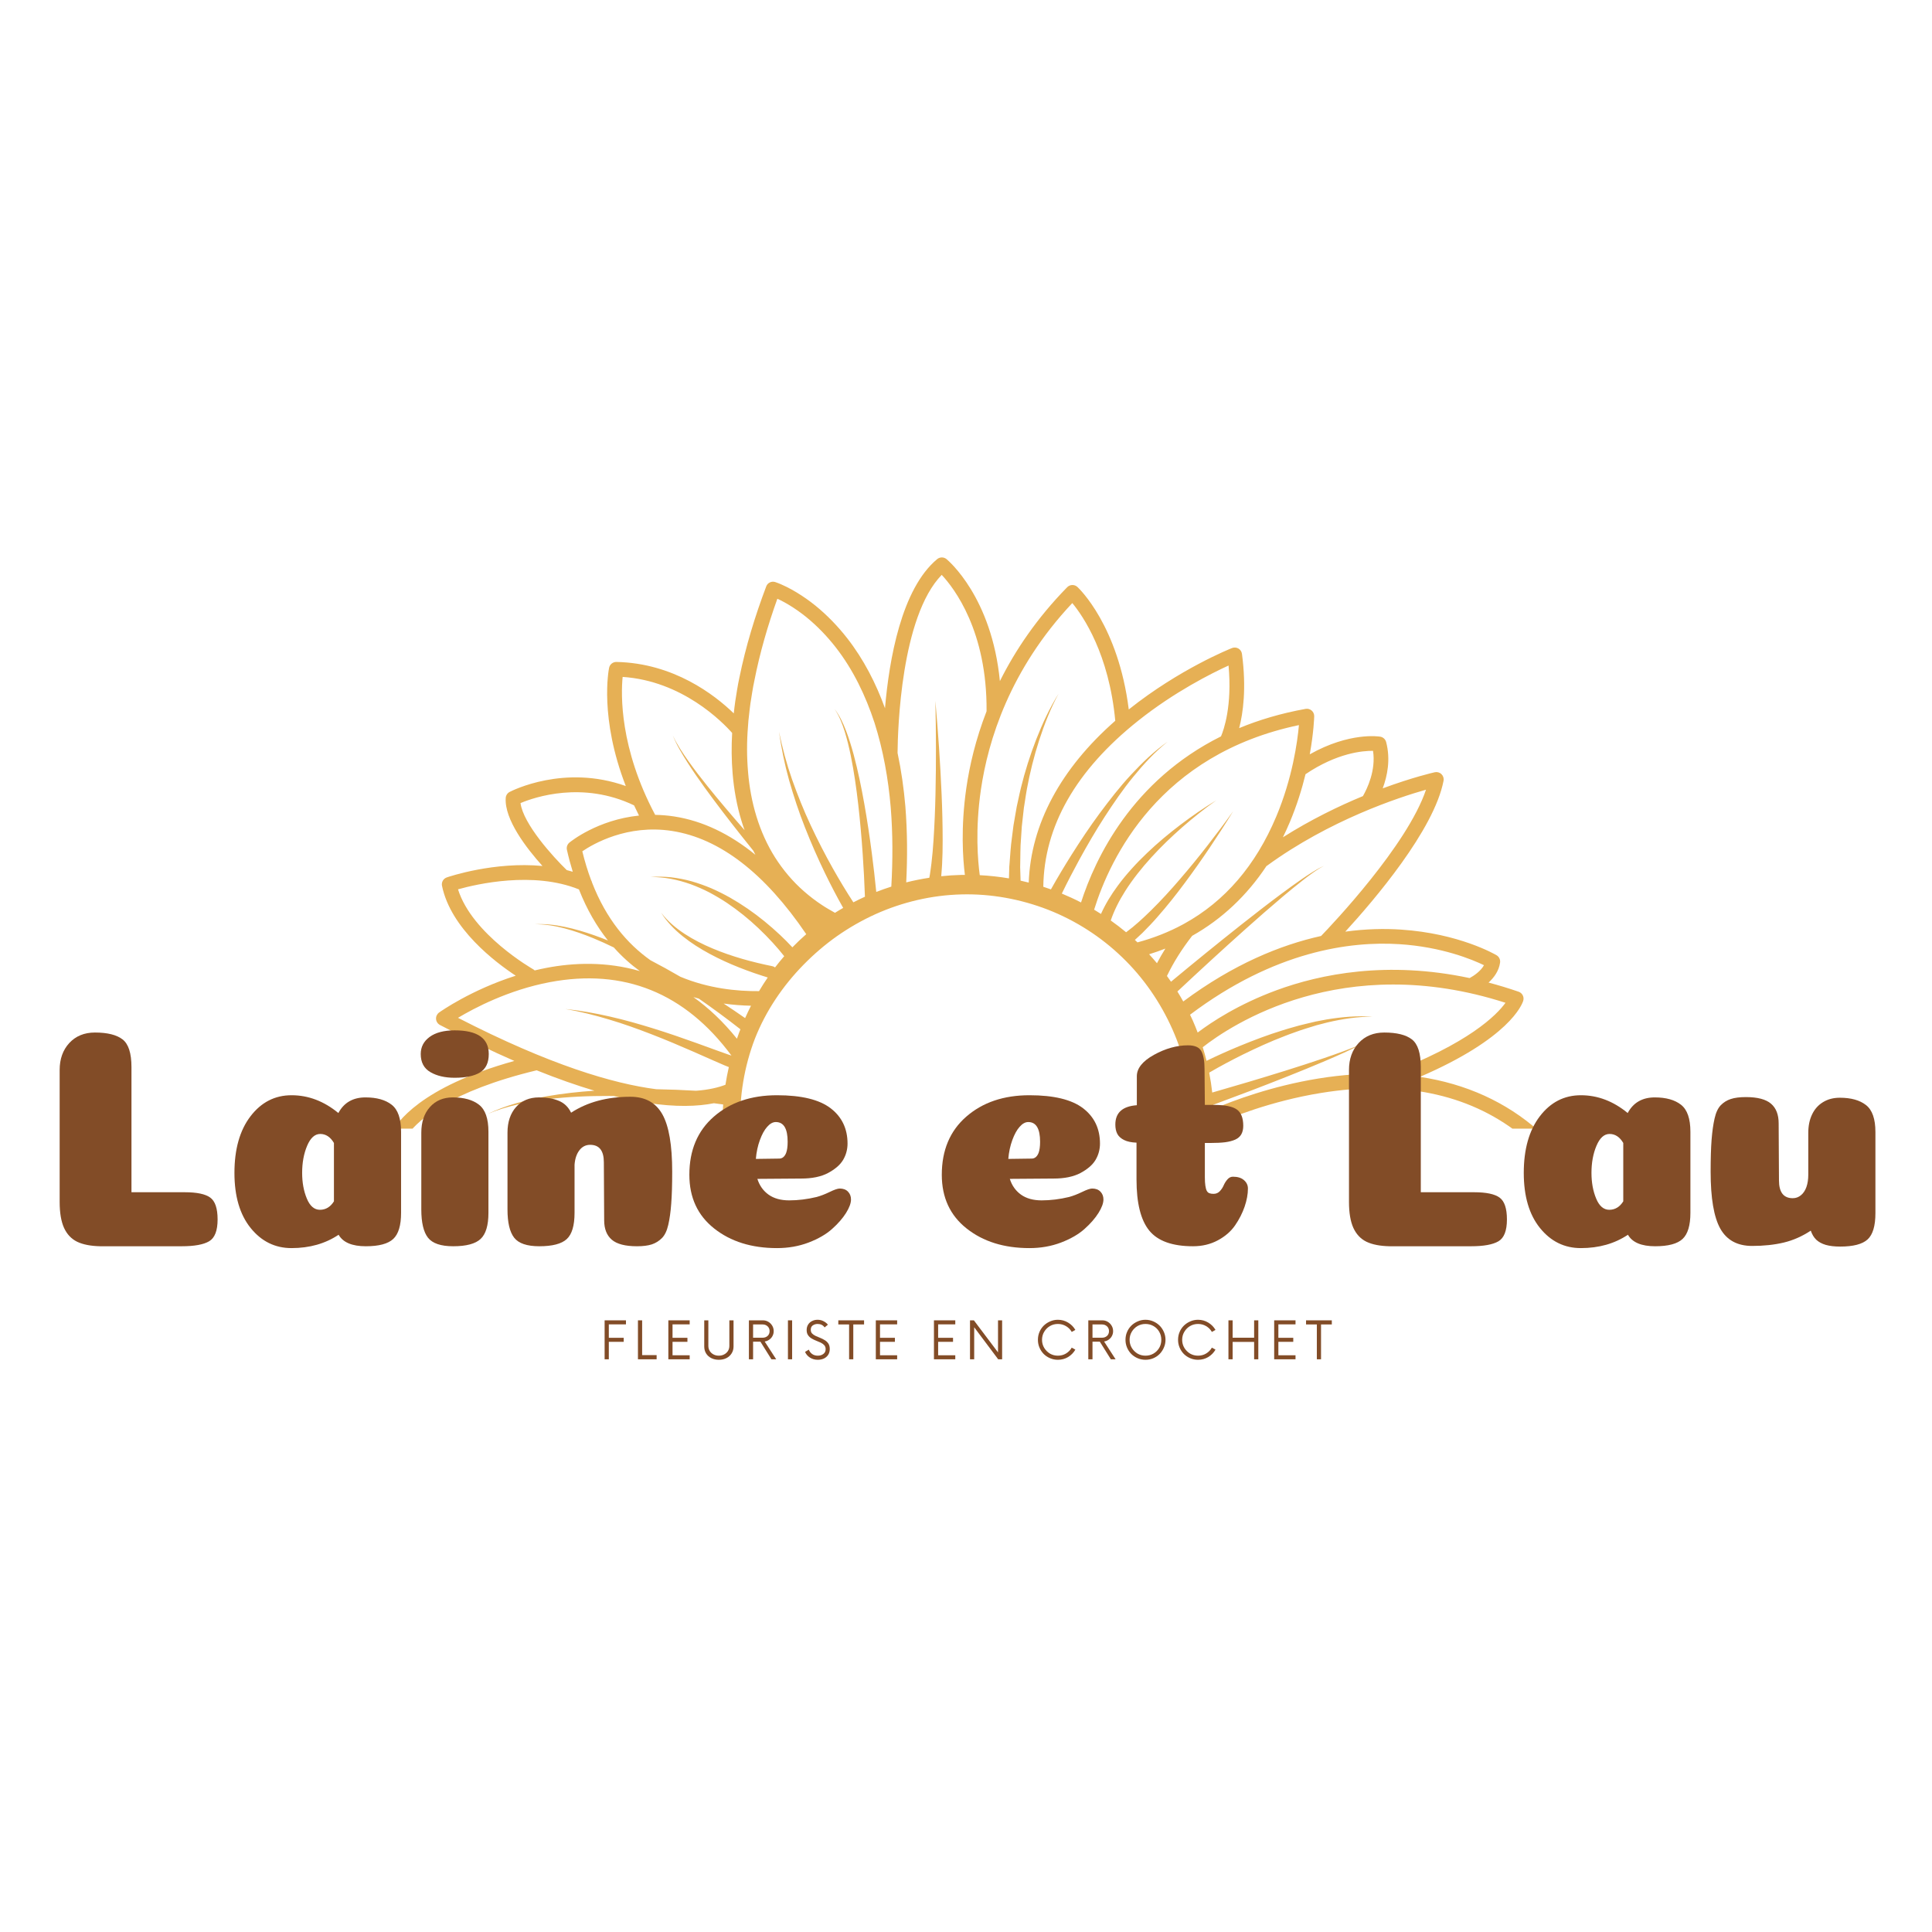
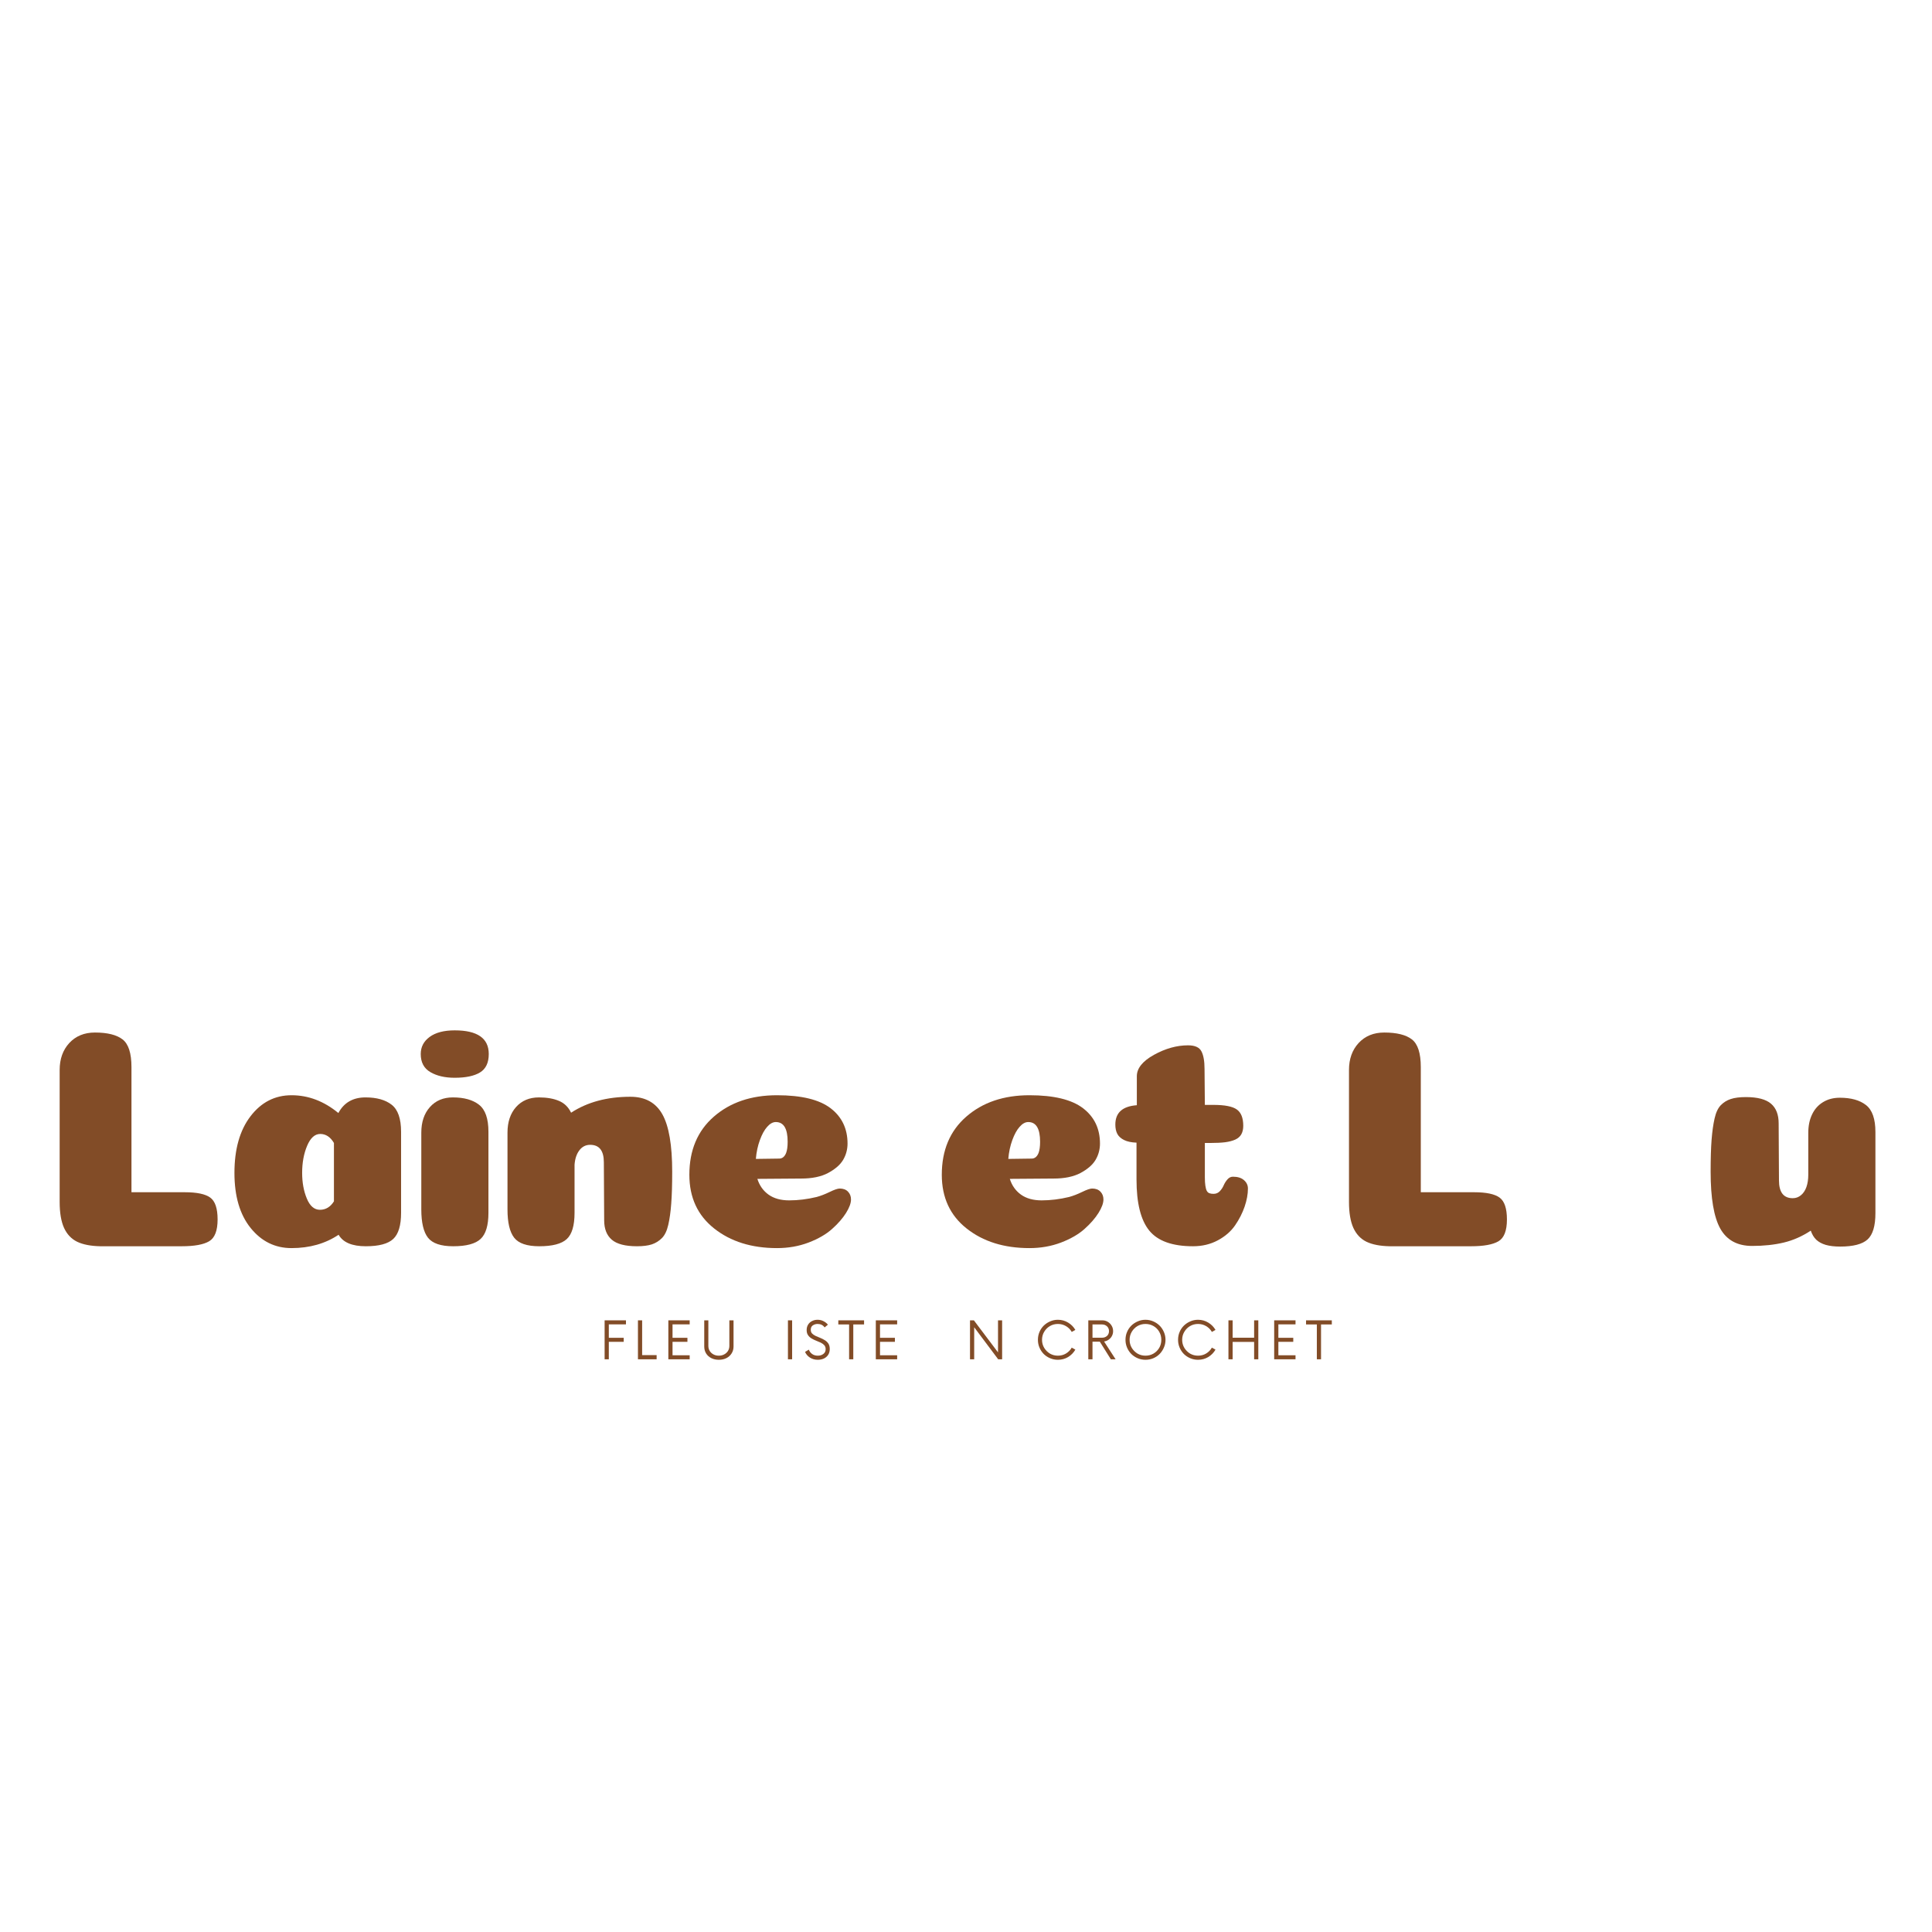
<svg xmlns="http://www.w3.org/2000/svg" width="500" zoomAndPan="magnify" viewBox="0 0 375 375" height="500" preserveAspectRatio="xMidYMid meet" version="1.0">
  <defs>
    <g />
    <clipPath id="b20c10cf72">
      <path d="M 60.582 108.07 L 314.082 108.07 L 314.082 219.07 L 60.582 219.07 Z M 60.582 108.07 " clip-rule="nonzero" />
    </clipPath>
    <clipPath id="9d50a31fdd">
      <rect x="0" width="359" y="0" height="114" />
    </clipPath>
    <clipPath id="1512e472a5">
      <rect x="0" width="145" y="0" height="14" />
    </clipPath>
  </defs>
  <g clip-path="url(#b20c10cf72)">
-     <path fill="#e6b055" d="M 235.527 220.004 C 235.535 219.281 235.543 218.59 235.551 218.363 C 238.691 216.965 246.676 213.715 256.41 212.141 C 271.988 209.621 284.891 212.266 294.805 220.004 Z M 143.773 220.004 C 143.734 219.523 143.699 219.047 143.672 218.57 C 143.512 212.812 144.453 207.008 146.527 201.609 C 148.645 196.219 151.941 191.363 155.949 187.27 C 157.957 185.223 160.133 183.344 162.477 181.695 C 164.824 180.051 167.32 178.621 169.934 177.438 C 175.164 175.086 180.863 173.746 186.605 173.605 C 192.348 173.453 198.102 174.508 203.449 176.586 C 208.797 178.68 213.703 181.836 217.816 185.809 C 221.945 189.77 225.242 194.562 227.562 199.781 C 228.723 202.387 229.625 205.113 230.258 207.898 C 230.887 210.68 231.238 213.527 231.348 216.383 C 231.383 217.586 231.367 218.793 231.316 220.004 Z M 79.301 220.004 C 81.262 217.414 87.266 211.805 104.164 207.746 C 108.273 209.402 112 210.699 115.375 211.703 C 112.289 211.914 109.211 212.25 106.168 212.781 C 102.191 213.496 98.227 214.492 94.59 216.246 C 98.309 214.672 102.281 213.883 106.254 213.367 C 110.238 212.871 114.254 212.711 118.262 212.723 C 118.555 212.723 118.852 212.73 119.145 212.734 C 121.426 213.309 123.527 213.734 125.461 214.039 C 131.184 214.934 135.441 214.758 138.566 214.137 C 139.164 214.211 139.762 214.293 140.363 214.375 C 140.285 215.34 140.238 218.09 140.219 220.004 L 135.727 220.004 C 135.699 219.996 135.676 219.996 135.652 220.004 Z M 88.895 197.559 C 92.078 195.656 98.727 192.148 106.684 190.641 C 121.09 187.918 132.957 192.711 141.977 204.887 L 141.414 204.703 L 139.363 203.973 L 135.234 202.473 C 132.473 201.477 129.691 200.52 126.887 199.645 C 124.082 198.773 121.254 197.965 118.387 197.316 C 115.523 196.664 112.629 196.137 109.715 195.844 C 112.605 196.332 115.441 197.051 118.234 197.891 C 121.031 198.723 123.777 199.711 126.496 200.766 C 129.215 201.82 131.902 202.953 134.574 204.125 L 138.59 205.898 L 140.621 206.781 L 141.465 207.121 C 141.207 208.258 140.988 209.398 140.809 210.551 C 139.5 211.055 137.645 211.531 135.102 211.715 C 132.531 211.562 129.961 211.461 127.387 211.418 C 119.02 210.344 106.699 206.715 88.895 197.559 Z M 88.902 172.617 C 92.566 171.59 103.527 169.059 112.371 172.633 C 113.918 176.566 115.84 179.836 118 182.547 C 117.121 182.191 116.238 181.855 115.344 181.539 C 113.484 180.887 111.59 180.316 109.66 179.914 C 107.734 179.508 105.758 179.277 103.797 179.398 C 105.762 179.375 107.707 179.703 109.594 180.199 C 111.484 180.699 113.324 181.355 115.133 182.094 C 116.488 182.652 117.824 183.258 119.141 183.902 C 120.73 185.688 122.43 187.203 124.195 188.488 C 117.672 186.594 111.328 186.855 106.066 187.863 C 105.289 188.012 104.527 188.18 103.781 188.359 C 103.691 188.273 103.598 188.195 103.488 188.133 C 103.363 188.062 91.633 181.359 88.902 172.617 Z M 101.031 155.879 C 103.754 154.734 113.086 151.539 123.07 156.32 C 123.375 156.973 123.695 157.633 124.031 158.301 C 116.004 159.121 110.797 163.32 110.523 163.543 C 110.109 163.883 109.922 164.43 110.039 164.953 C 110.371 166.441 110.754 167.855 111.172 169.207 C 110.785 169.09 110.395 168.984 110.004 168.883 C 107.355 166.316 101.566 159.934 101.031 155.879 Z M 120.855 131.387 C 132.418 132.16 140.203 140.109 142.109 142.266 C 141.961 144.875 141.98 147.504 142.199 150.129 C 142.461 153.25 143.012 156.371 143.941 159.398 C 144.117 159.98 144.316 160.559 144.523 161.133 C 142.035 158.285 139.578 155.41 137.215 152.461 C 135.984 150.922 134.781 149.363 133.641 147.762 C 132.512 146.152 131.395 144.52 130.586 142.719 C 131.301 144.562 132.344 146.258 133.395 147.926 C 134.457 149.594 135.59 151.215 136.742 152.82 C 139.055 156.023 141.473 159.148 143.918 162.246 C 144.68 163.211 145.449 164.164 146.219 165.125 C 146.348 165.387 146.48 165.652 146.621 165.914 C 141.602 161.824 136.355 159.336 130.918 158.484 C 130.879 158.477 130.84 158.473 130.801 158.465 C 129.547 158.273 128.336 158.184 127.168 158.164 C 120.254 145.164 120.516 134.789 120.855 131.387 Z M 140.457 194.789 C 142.324 195.047 144.113 195.176 145.77 195.211 C 145.367 196.004 144.988 196.805 144.625 197.613 C 143.246 196.648 141.855 195.707 140.457 194.789 Z M 143.039 201.613 C 140.332 198.246 137.488 195.594 134.586 193.535 C 134.941 193.641 135.293 193.738 135.648 193.832 C 138.391 195.742 141.098 197.73 143.715 199.785 C 143.629 200 143.547 200.211 143.465 200.426 C 143.316 200.82 143.176 201.215 143.039 201.613 Z M 130.242 170.582 C 131.543 170.836 132.82 171.184 134.062 171.629 C 135.301 172.086 136.512 172.617 137.68 173.219 C 138.844 173.836 139.977 174.508 141.07 175.234 C 143.254 176.699 145.305 178.355 147.211 180.16 C 148.164 181.062 149.086 181.996 149.969 182.961 C 150.75 183.816 151.523 184.711 152.215 185.598 C 151.594 186.309 151.004 187.035 150.43 187.781 C 150.289 187.668 150.176 187.625 150.215 187.645 L 150.152 187.617 L 150.039 187.574 L 149.953 187.551 L 149.836 187.523 L 149.637 187.477 L 149.254 187.398 L 148.504 187.238 L 147.016 186.895 C 146.023 186.656 145.039 186.395 144.062 186.113 C 142.105 185.543 140.172 184.883 138.293 184.09 C 136.414 183.297 134.586 182.379 132.875 181.258 C 131.172 180.137 129.578 178.805 128.328 177.152 C 129.418 178.918 130.902 180.43 132.527 181.738 C 134.156 183.047 135.938 184.168 137.781 185.16 C 139.625 186.152 141.535 187.02 143.484 187.793 C 144.457 188.18 145.441 188.543 146.434 188.887 L 147.926 189.383 L 148.672 189.617 L 149.02 189.73 C 148.426 190.594 147.863 191.477 147.328 192.379 C 143.02 192.418 137.492 191.859 132.059 189.586 C 130.148 188.477 128.219 187.402 126.258 186.383 C 121.754 183.203 117.688 178.426 114.922 171.32 C 114.891 171.152 114.828 170.988 114.738 170.844 C 114.09 169.113 113.512 167.25 113.027 165.238 C 115.121 163.812 121.758 159.945 130.422 161.285 C 130.441 161.289 130.457 161.293 130.473 161.293 C 139.711 162.742 148.457 169.48 156.492 181.324 C 155.559 182.137 154.664 182.988 153.801 183.875 C 153.031 183.039 152.254 182.27 151.445 181.504 C 150.457 180.574 149.434 179.68 148.383 178.824 C 146.281 177.109 144.043 175.562 141.691 174.223 C 140.512 173.562 139.301 172.957 138.059 172.414 C 136.816 171.887 135.539 171.434 134.246 171.062 C 132.945 170.703 131.617 170.449 130.285 170.285 C 128.949 170.145 127.605 170.129 126.277 170.215 C 127.613 170.227 128.938 170.344 130.242 170.582 Z M 145.184 140.996 C 145.211 140.625 145.23 140.254 145.266 139.883 L 145.391 138.773 C 145.48 138.031 145.543 137.289 145.656 136.555 C 145.895 135.082 146.098 133.602 146.418 132.137 C 147.473 126.742 149.02 121.426 150.883 116.219 C 151.051 116.293 151.219 116.367 151.383 116.449 C 151.98 116.75 152.574 117.066 153.152 117.422 C 154.309 118.125 155.422 118.906 156.484 119.762 C 158.602 121.484 160.516 123.473 162.207 125.637 C 165.594 129.977 168.023 135.039 169.75 140.316 C 171.434 145.621 172.418 151.16 172.891 156.742 C 173.301 161.836 173.297 166.969 173.004 172.09 C 172.02 172.402 171.047 172.75 170.082 173.125 C 169.828 170.609 169.547 168.102 169.219 165.598 C 168.801 162.391 168.324 159.188 167.758 156.004 C 167.191 152.816 166.543 149.641 165.707 146.512 C 165.281 144.949 164.812 143.398 164.234 141.883 C 163.652 140.379 162.98 138.879 161.98 137.605 C 162.898 138.938 163.469 140.457 163.957 141.98 C 164.434 143.516 164.805 145.078 165.129 146.648 C 165.77 149.797 166.219 152.98 166.586 156.172 C 166.949 159.367 167.23 162.566 167.449 165.773 C 167.641 168.531 167.785 171.301 167.883 174.055 C 167.125 174.395 166.375 174.762 165.637 175.141 C 164.258 173.027 162.938 170.832 161.688 168.617 C 160.129 165.848 158.676 163.012 157.328 160.125 C 155.977 157.242 154.797 154.277 153.73 151.27 C 152.68 148.258 151.852 145.168 151.203 142.031 C 151.656 145.199 152.293 148.352 153.164 151.449 C 154.051 154.535 155.055 157.598 156.238 160.59 C 157.418 163.586 158.707 166.539 160.113 169.441 C 161.23 171.738 162.395 173.988 163.66 176.223 C 163.125 176.531 162.59 176.844 162.07 177.176 C 161.211 176.68 160.34 176.207 159.516 175.648 C 158.301 174.852 157.152 173.965 156.062 173.012 C 153.875 171.105 151.996 168.867 150.438 166.426 C 147.332 161.512 145.688 155.738 145.199 149.871 C 144.945 146.934 144.938 143.961 145.184 140.996 Z M 182.785 111.582 C 185.184 114.141 191.625 122.484 191.492 138.055 C 189.344 143.582 188.176 148.703 187.562 152.969 C 186.449 160.672 186.895 166.738 187.285 169.816 C 187.027 169.816 186.77 169.82 186.508 169.824 C 185.234 169.855 183.961 169.941 182.691 170.074 L 182.691 170.07 C 182.746 169.301 182.824 168.531 182.859 167.766 L 182.945 165.477 L 182.969 163.195 C 182.969 160.16 182.895 157.133 182.762 154.113 C 182.5 148.074 182.09 142.051 181.555 136.043 C 181.695 142.074 181.711 148.105 181.578 154.125 C 181.512 157.137 181.387 160.141 181.191 163.133 L 181.02 165.371 L 180.789 167.594 C 180.711 168.332 180.586 169.055 180.488 169.785 C 180.457 169.984 180.418 170.176 180.379 170.371 C 178.875 170.602 177.379 170.898 175.898 171.27 C 176.145 166.359 176.121 161.43 175.73 156.512 C 175.434 153.035 174.941 149.566 174.215 146.137 C 174.258 141.527 174.879 119.719 182.785 111.582 Z M 208.133 117.055 C 210.238 119.605 215.254 126.914 216.473 139.902 C 205.844 149.23 200.082 159.992 199.676 171.309 C 199.152 171.176 198.625 171.047 198.094 170.934 L 198.07 170.133 L 198.031 168.918 L 198.012 168.312 L 198.023 167.703 C 198.066 166.086 198.031 164.461 198.172 162.844 L 198.332 160.414 L 198.602 157.992 L 198.738 156.781 L 198.93 155.578 C 199.059 154.773 199.164 153.969 199.316 153.168 C 199.902 149.965 200.699 146.797 201.699 143.688 C 202.711 140.586 203.898 137.52 205.473 134.641 C 203.727 137.422 202.348 140.426 201.141 143.488 C 199.945 146.559 198.949 149.711 198.16 152.918 C 197.953 153.719 197.801 154.531 197.617 155.34 L 197.352 156.551 L 197.137 157.773 L 196.715 160.219 L 196.402 162.688 C 196.16 164.328 196.094 165.988 195.949 167.641 L 195.898 168.262 L 195.883 168.883 L 195.848 170.129 L 195.836 170.492 C 193.961 170.176 192.07 169.969 190.172 169.871 C 189.801 167.145 189.258 161.02 190.395 153.254 C 191.773 143.809 195.984 129.973 208.133 117.055 Z M 220.875 139.93 C 227.984 134.262 235.238 130.648 238.461 129.18 C 239.18 137.016 237.543 141.641 236.996 142.93 C 219.75 151.527 212.617 166.5 209.828 175.168 C 208.609 174.539 207.363 173.965 206.098 173.441 C 207.18 171.207 208.34 168.984 209.531 166.797 C 211.066 164.004 212.668 161.246 214.398 158.57 C 216.133 155.902 217.93 153.258 219.953 150.793 C 221.969 148.328 224.133 145.961 226.645 143.961 C 224.016 145.801 221.691 148.051 219.504 150.406 C 217.312 152.766 215.34 155.316 213.422 157.898 C 211.508 160.488 209.723 163.172 208 165.895 C 206.609 168.105 205.266 170.336 203.984 172.629 C 203.492 172.453 203 172.281 202.504 172.121 C 202.652 160.363 208.824 149.539 220.875 139.93 Z M 226.199 184.117 C 225.609 185.062 225.062 186.008 224.566 186.961 C 224.07 186.367 223.562 185.789 223.043 185.223 C 224.117 184.891 225.168 184.523 226.199 184.117 Z M 252.121 140.742 C 251.836 143.934 250.875 150.992 247.715 158.504 C 243.723 167.992 237.738 174.949 229.852 179.293 C 229.77 179.328 229.688 179.375 229.613 179.426 C 226.891 180.898 223.949 182.062 220.781 182.918 C 220.746 182.883 220.711 182.844 220.672 182.809 C 220.543 182.684 220.406 182.562 220.277 182.441 L 221.73 181.094 C 222.738 180.078 223.734 179.059 224.656 177.984 C 226.531 175.859 228.281 173.652 229.953 171.395 C 231.633 169.141 233.25 166.848 234.812 164.52 C 236.371 162.191 237.898 159.844 239.359 157.453 C 237.734 159.734 236.047 161.969 234.332 164.172 C 232.617 166.379 230.848 168.539 229.027 170.652 C 227.215 172.77 225.332 174.824 223.363 176.762 C 221.836 178.254 220.254 179.723 218.578 180.953 C 217.613 180.152 216.617 179.387 215.594 178.664 C 216.273 176.684 217.246 174.77 218.402 172.953 C 219.133 171.793 219.941 170.672 220.793 169.582 C 221.645 168.488 222.547 167.43 223.488 166.402 C 225.359 164.34 227.383 162.402 229.488 160.555 C 231.602 158.711 233.793 156.953 236.09 155.336 C 233.684 156.789 231.363 158.395 229.113 160.094 C 226.867 161.805 224.691 163.609 222.641 165.574 C 221.609 166.551 220.613 167.566 219.66 168.629 C 218.703 169.688 217.785 170.785 216.938 171.949 C 215.695 173.629 214.578 175.438 213.699 177.395 C 213.262 177.109 212.816 176.836 212.367 176.57 C 215.492 166.504 225.031 146.418 252.121 140.742 Z M 266.504 145.738 C 267.09 149.516 265.371 153.078 264.543 154.523 C 259.871 156.453 254.465 159.07 249.012 162.516 C 249.477 161.57 249.922 160.602 250.34 159.605 C 251.727 156.309 252.707 153.117 253.402 150.27 C 259.508 146.145 264.508 145.711 266.504 145.738 Z M 276.789 153.277 C 273.152 164.086 258.551 179.469 256.422 181.672 C 248.508 183.426 239.371 187.164 229.668 194.387 C 229.305 193.73 228.926 193.086 228.531 192.449 C 232.852 188.398 237.215 184.387 241.633 180.438 C 244.086 178.246 246.559 176.078 249.074 173.957 C 250.336 172.898 251.602 171.855 252.898 170.844 C 253.547 170.336 254.203 169.844 254.875 169.367 C 255.551 168.902 256.223 168.426 256.977 168.086 C 256.203 168.379 255.496 168.82 254.793 169.246 C 254.09 169.68 253.402 170.137 252.723 170.605 C 251.367 171.539 250.031 172.508 248.707 173.492 C 246.062 175.461 243.457 177.484 240.871 179.527 C 236.297 183.148 231.781 186.824 227.293 190.551 C 227.035 190.176 226.773 189.805 226.504 189.438 C 227.762 186.816 229.402 184.203 231.398 181.645 C 237.152 178.406 242.004 173.852 245.828 168.09 C 245.863 168.066 245.902 168.055 245.938 168.027 C 258.125 159.152 271.516 154.77 276.789 153.277 Z M 271.594 183.262 C 279.875 183.785 285.793 186.258 288.039 187.344 C 287.422 188.484 286.09 189.395 285.258 189.844 C 269.254 186.438 256.301 189.059 247.742 192.215 C 240.391 194.926 235.203 198.348 232.469 200.414 C 232.164 199.613 231.84 198.816 231.496 198.035 C 231.332 197.672 231.152 197.316 230.984 196.957 C 247.395 184.598 262.062 182.66 271.594 183.262 Z M 292.215 194.641 C 290.508 197.012 285.117 202.523 269.426 208.449 C 265.113 208.281 260.59 208.578 255.879 209.344 C 246.793 210.824 239.332 213.637 235.535 215.258 C 235.523 214.984 235.508 214.711 235.492 214.438 C 240.312 212.66 245.098 210.836 249.867 208.945 C 252.328 207.969 254.777 206.965 257.215 205.93 C 259.648 204.891 262.078 203.824 264.418 202.59 C 261.992 203.645 259.5 204.523 257.004 205.379 C 254.5 206.227 251.988 207.039 249.469 207.828 C 244.762 209.297 240.031 210.703 235.293 212.062 C 235.152 210.77 234.957 209.477 234.703 208.199 C 236.824 206.957 239.031 205.785 241.25 204.684 C 243.883 203.395 246.559 202.168 249.301 201.121 C 249.98 200.836 250.676 200.609 251.367 200.355 C 252.059 200.109 252.75 199.855 253.453 199.648 C 254.156 199.43 254.855 199.203 255.559 198.996 L 257.695 198.445 C 260.555 197.781 263.48 197.32 266.441 197.34 C 263.488 197.121 260.508 197.387 257.574 197.863 L 255.383 198.277 C 254.656 198.438 253.934 198.621 253.211 198.793 C 252.48 198.953 251.766 199.164 251.051 199.367 C 250.336 199.578 249.613 199.762 248.91 200 C 246.062 200.875 243.277 201.934 240.516 203.066 C 238.379 203.953 236.277 204.887 234.191 205.906 C 233.969 205.02 233.723 204.137 233.449 203.266 C 238.773 199.086 260.488 184.43 292.215 194.641 Z M 313.062 220.004 L 299.031 220.004 C 298.949 219.828 298.836 219.664 298.688 219.531 C 292.332 213.895 284.527 210.363 275.609 209.02 C 292.926 201.547 295.414 195.035 295.656 194.254 C 295.883 193.523 295.488 192.742 294.762 192.492 C 292.781 191.809 290.832 191.219 288.93 190.719 C 289.969 189.766 290.938 188.473 291.164 186.832 C 291.242 186.262 290.973 185.703 290.48 185.41 C 290.188 185.238 283.207 181.176 271.934 180.434 C 268.812 180.227 265.172 180.277 261.121 180.832 C 266.691 174.754 278.355 161.105 280.191 151.551 C 280.285 151.078 280.129 150.594 279.785 150.262 C 279.441 149.926 278.953 149.789 278.484 149.895 C 278.141 149.969 274.16 150.887 268.383 153.02 C 269.27 150.645 269.945 147.41 269.047 144.027 C 268.906 143.488 268.461 143.082 267.91 142.988 C 267.633 142.941 261.945 142.066 254.223 146.414 C 255 142.129 255.082 139.242 255.086 139.023 C 255.094 138.598 254.914 138.188 254.586 137.91 C 254.262 137.633 253.832 137.516 253.41 137.594 C 248.633 138.457 244.355 139.738 240.523 141.328 C 241.277 138.418 241.957 133.613 241.066 126.922 C 241.008 126.488 240.758 126.102 240.379 125.879 C 240 125.66 239.539 125.625 239.133 125.785 C 238.723 125.949 228.961 129.855 219.156 137.656 C 219.137 137.676 219.113 137.691 219.094 137.711 C 217.051 121.438 209.465 114.242 209.125 113.926 C 208.559 113.406 207.68 113.43 207.141 113.977 C 201.25 119.992 197.059 126.234 194.078 132.203 C 192.5 115.934 184.109 108.848 183.715 108.52 C 183.188 108.09 182.426 108.09 181.902 108.527 C 174.957 114.309 172.582 128.055 171.777 137.469 C 170.02 132.637 167.648 127.988 164.449 123.887 C 162.637 121.566 160.574 119.422 158.273 117.551 C 157.117 116.617 155.898 115.762 154.617 114.984 C 153.984 114.594 153.32 114.238 152.645 113.898 C 152.305 113.73 151.965 113.57 151.609 113.418 C 151.434 113.344 151.258 113.266 151.07 113.195 C 150.883 113.121 150.719 113.059 150.473 112.977 C 149.766 112.75 148.992 113.109 148.727 113.812 L 148.719 113.84 C 146.547 119.586 144.738 125.496 143.508 131.562 C 143.172 133.07 142.961 134.609 142.711 136.137 C 142.59 136.902 142.523 137.68 142.426 138.449 L 142.426 138.469 C 138.691 134.852 130.746 128.711 119.648 128.484 C 118.961 128.473 118.363 128.949 118.227 129.621 C 118.133 130.078 116.328 139.328 121.465 152.57 C 109.523 148.301 99.383 153.473 98.918 153.715 C 98.48 153.945 98.191 154.391 98.16 154.887 C 97.891 159.062 102.18 164.629 105.293 168.086 C 95.934 167.199 87.203 170.141 86.723 170.305 C 86.047 170.539 85.648 171.238 85.793 171.938 C 87.496 180.238 96.133 186.77 100.105 189.383 C 91.484 192.117 85.531 196.312 85.23 196.527 C 84.828 196.816 84.602 197.289 84.637 197.781 C 84.668 198.273 84.957 198.715 85.391 198.945 C 90.629 201.699 95.426 204.004 99.832 205.926 C 81.484 211.027 76.91 218.027 75.953 220.004 L 61.926 220.004 C 61.184 220.004 60.582 220.605 60.582 221.348 L 60.582 221.883 C 60.582 222.625 61.184 223.23 61.926 223.23 L 313.062 223.23 C 313.805 223.23 314.402 222.625 314.402 221.883 L 314.402 221.348 C 314.402 220.605 313.805 220.004 313.062 220.004 " fill-opacity="1" fill-rule="nonzero" />
-   </g>
+     </g>
  <g transform="matrix(1, 0, 0, 1, 7, 162)">
    <g clip-path="url(#9d50a31fdd)">
      <g fill="#824c27" fill-opacity="1">
        <g transform="translate(0.83, 79.897)">
          <g>
            <path d="M 11.625 0 C 9.77 -0.039 8.273 -0.332 7.141 -0.875 C 6.016 -1.426 5.164 -2.328 4.594 -3.578 C 4.031 -4.828 3.75 -6.5 3.75 -8.594 L 3.75 -34.219 C 3.75 -36.352 4.375 -38.098 5.625 -39.453 C 6.883 -40.805 8.539 -41.484 10.594 -41.484 C 13.02 -41.484 14.805 -41.039 15.953 -40.156 C 17.109 -39.27 17.688 -37.473 17.688 -34.766 L 17.688 -10.484 L 28.047 -10.484 C 30.379 -10.484 32.02 -10.141 32.969 -9.453 C 33.926 -8.766 34.406 -7.348 34.406 -5.203 C 34.406 -3.023 33.859 -1.613 32.766 -0.969 C 31.672 -0.32 29.895 0 27.438 0 Z M 11.625 0 " />
          </g>
        </g>
      </g>
      <g fill="#824c27" fill-opacity="1">
        <g transform="translate(35.958, 79.897)">
          <g>
            <path d="M 21.859 -20.047 C 21.172 -21.211 20.285 -21.797 19.203 -21.797 C 18.148 -21.797 17.301 -21.031 16.656 -19.5 C 16.008 -17.969 15.688 -16.211 15.688 -14.234 C 15.688 -12.379 15.988 -10.723 16.594 -9.266 C 17.195 -7.805 18.047 -7.078 19.141 -7.078 C 20.266 -7.078 21.172 -7.625 21.859 -8.719 Z M 13.625 0.359 C 10.438 0.359 7.789 -0.941 5.688 -3.547 C 3.594 -6.148 2.547 -9.711 2.547 -14.234 C 2.547 -18.836 3.582 -22.5 5.656 -25.219 C 7.738 -27.945 10.395 -29.312 13.625 -29.312 C 16.895 -29.312 19.926 -28.16 22.719 -25.859 C 23.801 -27.879 25.555 -28.891 27.984 -28.891 C 30.16 -28.891 31.852 -28.414 33.062 -27.469 C 34.281 -26.52 34.891 -24.77 34.891 -22.219 L 34.891 -6.484 C 34.891 -4.055 34.383 -2.367 33.375 -1.422 C 32.363 -0.473 30.586 0 28.047 0 C 25.379 0 23.617 -0.742 22.766 -2.234 C 20.18 -0.504 17.133 0.359 13.625 0.359 Z M 13.625 0.359 " />
          </g>
        </g>
      </g>
      <g fill="#824c27" fill-opacity="1">
        <g transform="translate(72.056, 79.897)">
          <g>
            <path d="M 15.75 -6.484 C 15.75 -4.055 15.242 -2.367 14.234 -1.422 C 13.223 -0.473 11.445 0 8.906 0 C 6.52 0 4.891 -0.551 4.016 -1.656 C 3.148 -2.77 2.719 -4.598 2.719 -7.141 L 2.719 -22.047 C 2.719 -24.109 3.273 -25.766 4.391 -27.016 C 5.504 -28.266 6.988 -28.891 8.844 -28.891 C 11.02 -28.891 12.711 -28.414 13.922 -27.469 C 15.141 -26.52 15.75 -24.77 15.75 -22.219 Z M 2.609 -37.312 C 2.609 -35.695 3.234 -34.523 4.484 -33.797 C 5.734 -33.066 7.305 -32.703 9.203 -32.703 C 11.348 -32.703 12.984 -33.047 14.109 -33.734 C 15.242 -34.422 15.812 -35.613 15.812 -37.312 C 15.812 -40.375 13.609 -41.906 9.203 -41.906 C 7.109 -41.906 5.484 -41.477 4.328 -40.625 C 3.18 -39.781 2.609 -38.676 2.609 -37.312 Z M 2.609 -37.312 " />
          </g>
        </g>
      </g>
      <g fill="#824c27" fill-opacity="1">
        <g transform="translate(88.832, 79.897)">
          <g>
            <path d="M 21.375 -16.297 C 21.375 -18.555 20.488 -19.688 18.719 -19.688 C 17.863 -19.688 17.164 -19.332 16.625 -18.625 C 16.082 -17.914 15.77 -16.977 15.688 -15.812 L 15.688 -6.484 C 15.688 -4.016 15.18 -2.316 14.172 -1.391 C 13.16 -0.461 11.383 0 8.844 0 C 6.457 0 4.832 -0.551 3.969 -1.656 C 3.102 -2.77 2.672 -4.598 2.672 -7.141 L 2.672 -22.047 C 2.672 -24.109 3.223 -25.766 4.328 -27.016 C 5.441 -28.266 6.926 -28.891 8.781 -28.891 C 10.312 -28.891 11.602 -28.664 12.656 -28.219 C 13.707 -27.781 14.492 -27.016 15.016 -25.922 C 18.172 -27.984 22.008 -29.016 26.531 -29.016 C 29.395 -29.016 31.461 -27.879 32.734 -25.609 C 34.004 -23.348 34.641 -19.633 34.641 -14.469 C 34.641 -11.926 34.578 -9.859 34.453 -8.266 C 34.336 -6.672 34.145 -5.297 33.875 -4.141 C 33.613 -2.992 33.203 -2.141 32.641 -1.578 C 32.078 -1.016 31.422 -0.609 30.672 -0.359 C 29.922 -0.117 28.961 0 27.797 0 C 25.535 0 23.91 -0.422 22.922 -1.266 C 21.93 -2.117 21.438 -3.375 21.438 -5.031 Z M 21.375 -16.297 " />
          </g>
        </g>
      </g>
      <g fill="#824c27" fill-opacity="1">
        <g transform="translate(124.445, 79.897)">
          <g>
            <path d="M 15.266 -16.953 C 18.047 -16.992 19.555 -17.016 19.797 -17.016 C 20.398 -17.016 20.848 -17.379 21.141 -18.109 C 21.336 -18.629 21.438 -19.352 21.438 -20.281 C 21.438 -22.832 20.672 -24.109 19.141 -24.109 C 18.566 -24.109 18.008 -23.801 17.469 -23.188 C 16.926 -22.582 16.453 -21.723 16.047 -20.609 C 15.641 -19.504 15.379 -18.285 15.266 -16.953 Z M 19.375 0.359 C 14.445 0.359 10.379 -0.91 7.172 -3.453 C 3.961 -5.992 2.359 -9.469 2.359 -13.875 C 2.359 -18.633 3.941 -22.395 7.109 -25.156 C 10.285 -27.926 14.375 -29.312 19.375 -29.312 C 24.102 -29.312 27.566 -28.473 29.766 -26.797 C 31.961 -25.117 33.062 -22.828 33.062 -19.922 C 33.062 -19.359 32.988 -18.812 32.844 -18.281 C 32.707 -17.758 32.488 -17.242 32.188 -16.734 C 31.883 -16.234 31.477 -15.77 30.969 -15.344 C 30.469 -14.926 29.895 -14.547 29.25 -14.203 C 28.602 -13.859 27.832 -13.594 26.938 -13.406 C 26.051 -13.227 25.109 -13.141 24.109 -13.141 L 15.562 -13.078 C 15.969 -11.785 16.691 -10.766 17.734 -10.016 C 18.785 -9.273 20.117 -8.906 21.734 -8.906 C 23.473 -8.906 25.25 -9.125 27.062 -9.562 C 27.832 -9.77 28.672 -10.094 29.578 -10.531 C 30.492 -10.977 31.148 -11.203 31.547 -11.203 C 32.234 -11.203 32.77 -11 33.156 -10.594 C 33.539 -10.195 33.734 -9.691 33.734 -9.078 C 33.734 -8.359 33.41 -7.484 32.766 -6.453 C 32.117 -5.422 31.219 -4.391 30.062 -3.359 C 28.914 -2.328 27.395 -1.445 25.5 -0.719 C 23.602 0 21.562 0.359 19.375 0.359 Z M 19.375 0.359 " />
          </g>
        </g>
      </g>
      <g fill="#824c27" fill-opacity="1">
        <g transform="translate(158.786, 79.897)">
          <g />
        </g>
      </g>
      <g fill="#824c27" fill-opacity="1">
        <g transform="translate(173.443, 79.897)">
          <g>
            <path d="M 15.266 -16.953 C 18.047 -16.992 19.555 -17.016 19.797 -17.016 C 20.398 -17.016 20.848 -17.379 21.141 -18.109 C 21.336 -18.629 21.438 -19.352 21.438 -20.281 C 21.438 -22.832 20.672 -24.109 19.141 -24.109 C 18.566 -24.109 18.008 -23.801 17.469 -23.188 C 16.926 -22.582 16.453 -21.723 16.047 -20.609 C 15.641 -19.504 15.379 -18.285 15.266 -16.953 Z M 19.375 0.359 C 14.445 0.359 10.379 -0.91 7.172 -3.453 C 3.961 -5.992 2.359 -9.469 2.359 -13.875 C 2.359 -18.633 3.941 -22.395 7.109 -25.156 C 10.285 -27.926 14.375 -29.312 19.375 -29.312 C 24.102 -29.312 27.566 -28.473 29.766 -26.797 C 31.961 -25.117 33.062 -22.828 33.062 -19.922 C 33.062 -19.359 32.988 -18.812 32.844 -18.281 C 32.707 -17.758 32.488 -17.242 32.188 -16.734 C 31.883 -16.234 31.477 -15.77 30.969 -15.344 C 30.469 -14.926 29.895 -14.547 29.25 -14.203 C 28.602 -13.859 27.832 -13.594 26.938 -13.406 C 26.051 -13.227 25.109 -13.141 24.109 -13.141 L 15.562 -13.078 C 15.969 -11.785 16.691 -10.766 17.734 -10.016 C 18.785 -9.273 20.117 -8.906 21.734 -8.906 C 23.473 -8.906 25.25 -9.125 27.062 -9.562 C 27.832 -9.77 28.672 -10.094 29.578 -10.531 C 30.492 -10.977 31.148 -11.203 31.547 -11.203 C 32.234 -11.203 32.77 -11 33.156 -10.594 C 33.539 -10.195 33.734 -9.691 33.734 -9.078 C 33.734 -8.359 33.41 -7.484 32.766 -6.453 C 32.117 -5.422 31.219 -4.391 30.062 -3.359 C 28.914 -2.328 27.395 -1.445 25.5 -0.719 C 23.602 0 21.562 0.359 19.375 0.359 Z M 19.375 0.359 " />
          </g>
        </g>
      </g>
      <g fill="#824c27" fill-opacity="1">
        <g transform="translate(207.784, 79.897)">
          <g>
-             <path d="M 5.812 -12.953 L 5.812 -20.109 C 4.801 -20.148 3.992 -20.32 3.391 -20.625 C 2.785 -20.926 2.352 -21.316 2.094 -21.797 C 1.832 -22.285 1.703 -22.895 1.703 -23.625 C 1.703 -25.926 3.094 -27.176 5.875 -27.375 L 5.875 -33 C 5.875 -34.539 6.984 -35.926 9.203 -37.156 C 11.422 -38.383 13.625 -39 15.812 -39 C 17.145 -39 18.008 -38.613 18.406 -37.844 C 18.812 -37.082 19.016 -35.938 19.016 -34.406 L 19.078 -27.438 L 20.719 -27.438 C 22.938 -27.438 24.457 -27.141 25.281 -26.547 C 26.113 -25.961 26.531 -24.906 26.531 -23.375 C 26.531 -22.727 26.406 -22.18 26.156 -21.734 C 25.914 -21.297 25.523 -20.953 24.984 -20.703 C 24.441 -20.461 23.785 -20.289 23.016 -20.188 C 22.242 -20.094 21.297 -20.047 20.172 -20.047 L 19.078 -20.047 L 19.078 -13.391 C 19.078 -12.742 19.109 -12.207 19.172 -11.781 C 19.234 -11.352 19.32 -11.02 19.438 -10.781 C 19.562 -10.539 19.734 -10.379 19.953 -10.297 C 20.172 -10.211 20.441 -10.172 20.766 -10.172 C 21.254 -10.172 21.66 -10.344 21.984 -10.688 C 22.305 -11.031 22.555 -11.41 22.734 -11.828 C 22.922 -12.254 23.164 -12.641 23.469 -12.984 C 23.77 -13.328 24.125 -13.5 24.531 -13.5 C 25.457 -13.5 26.172 -13.273 26.672 -12.828 C 27.18 -12.391 27.438 -11.848 27.438 -11.203 C 27.438 -10.109 27.223 -8.938 26.797 -7.688 C 26.367 -6.438 25.75 -5.223 24.938 -4.047 C 24.133 -2.879 23.016 -1.91 21.578 -1.141 C 20.148 -0.379 18.551 0 16.781 0 C 12.781 0 9.953 -1.008 8.297 -3.031 C 6.641 -5.051 5.812 -8.359 5.812 -12.953 Z M 5.812 -12.953 " />
+             <path d="M 5.812 -12.953 L 5.812 -20.109 C 4.801 -20.148 3.992 -20.32 3.391 -20.625 C 2.785 -20.926 2.352 -21.316 2.094 -21.797 C 1.832 -22.285 1.703 -22.895 1.703 -23.625 C 1.703 -25.926 3.094 -27.176 5.875 -27.375 L 5.875 -33 C 5.875 -34.539 6.984 -35.926 9.203 -37.156 C 11.422 -38.383 13.625 -39 15.812 -39 C 17.145 -39 18.008 -38.613 18.406 -37.844 C 18.812 -37.082 19.016 -35.938 19.016 -34.406 L 19.078 -27.438 L 20.719 -27.438 C 22.938 -27.438 24.457 -27.141 25.281 -26.547 C 26.113 -25.961 26.531 -24.906 26.531 -23.375 C 26.531 -22.727 26.406 -22.18 26.156 -21.734 C 25.914 -21.297 25.523 -20.953 24.984 -20.703 C 24.441 -20.461 23.785 -20.289 23.016 -20.188 C 22.242 -20.094 21.297 -20.047 20.172 -20.047 L 19.078 -20.047 L 19.078 -13.391 C 19.078 -12.742 19.109 -12.207 19.172 -11.781 C 19.234 -11.352 19.32 -11.02 19.438 -10.781 C 19.562 -10.539 19.734 -10.379 19.953 -10.297 C 20.172 -10.211 20.441 -10.172 20.766 -10.172 C 21.254 -10.172 21.66 -10.344 21.984 -10.688 C 22.305 -11.031 22.555 -11.41 22.734 -11.828 C 22.922 -12.254 23.164 -12.641 23.469 -12.984 C 23.77 -13.328 24.125 -13.5 24.531 -13.5 C 25.457 -13.5 26.172 -13.273 26.672 -12.828 C 27.18 -12.391 27.438 -11.848 27.438 -11.203 C 27.438 -10.109 27.223 -8.938 26.797 -7.688 C 26.367 -6.438 25.75 -5.223 24.938 -4.047 C 24.133 -2.879 23.016 -1.91 21.578 -1.141 C 20.148 -0.379 18.551 0 16.781 0 C 12.781 0 9.953 -1.008 8.297 -3.031 C 6.641 -5.051 5.812 -8.359 5.812 -12.953 M 5.812 -12.953 " />
          </g>
        </g>
      </g>
      <g fill="#824c27" fill-opacity="1">
        <g transform="translate(236.431, 79.897)">
          <g />
        </g>
      </g>
      <g fill="#824c27" fill-opacity="1">
        <g transform="translate(251.088, 79.897)">
          <g>
            <path d="M 11.625 0 C 9.77 -0.039 8.273 -0.332 7.141 -0.875 C 6.016 -1.426 5.164 -2.328 4.594 -3.578 C 4.031 -4.828 3.75 -6.5 3.75 -8.594 L 3.75 -34.219 C 3.75 -36.352 4.375 -38.098 5.625 -39.453 C 6.883 -40.805 8.539 -41.484 10.594 -41.484 C 13.02 -41.484 14.805 -41.039 15.953 -40.156 C 17.109 -39.27 17.688 -37.473 17.688 -34.766 L 17.688 -10.484 L 28.047 -10.484 C 30.379 -10.484 32.02 -10.141 32.969 -9.453 C 33.926 -8.766 34.406 -7.348 34.406 -5.203 C 34.406 -3.023 33.859 -1.613 32.766 -0.969 C 31.672 -0.32 29.895 0 27.438 0 Z M 11.625 0 " />
          </g>
        </g>
      </g>
      <g fill="#824c27" fill-opacity="1">
        <g transform="translate(286.216, 79.897)">
          <g>
-             <path d="M 21.859 -20.047 C 21.172 -21.211 20.285 -21.797 19.203 -21.797 C 18.148 -21.797 17.301 -21.031 16.656 -19.5 C 16.008 -17.969 15.688 -16.211 15.688 -14.234 C 15.688 -12.379 15.988 -10.723 16.594 -9.266 C 17.195 -7.805 18.047 -7.078 19.141 -7.078 C 20.266 -7.078 21.172 -7.625 21.859 -8.719 Z M 13.625 0.359 C 10.438 0.359 7.789 -0.941 5.688 -3.547 C 3.594 -6.148 2.547 -9.711 2.547 -14.234 C 2.547 -18.836 3.582 -22.5 5.656 -25.219 C 7.738 -27.945 10.395 -29.312 13.625 -29.312 C 16.895 -29.312 19.926 -28.16 22.719 -25.859 C 23.801 -27.879 25.555 -28.891 27.984 -28.891 C 30.16 -28.891 31.852 -28.414 33.062 -27.469 C 34.281 -26.52 34.891 -24.77 34.891 -22.219 L 34.891 -6.484 C 34.891 -4.055 34.383 -2.367 33.375 -1.422 C 32.363 -0.473 30.586 0 28.047 0 C 25.379 0 23.617 -0.742 22.766 -2.234 C 20.18 -0.504 17.133 0.359 13.625 0.359 Z M 13.625 0.359 " />
-           </g>
+             </g>
        </g>
      </g>
      <g fill="#824c27" fill-opacity="1">
        <g transform="translate(322.314, 79.897)">
          <g>
            <path d="M 15.984 -12.781 C 15.984 -10.477 16.875 -9.328 18.656 -9.328 C 19.258 -9.328 19.789 -9.52 20.25 -9.906 C 20.719 -10.289 21.07 -10.82 21.312 -11.5 C 21.551 -12.188 21.672 -12.977 21.672 -13.875 L 21.672 -21.984 C 21.672 -23.359 21.914 -24.555 22.406 -25.578 C 22.895 -26.609 23.602 -27.406 24.531 -27.969 C 25.457 -28.539 26.547 -28.828 27.797 -28.828 C 29.973 -28.828 31.664 -28.352 32.875 -27.406 C 34.094 -26.457 34.703 -24.711 34.703 -22.172 L 34.703 -6.422 C 34.703 -3.953 34.195 -2.254 33.188 -1.328 C 32.176 -0.398 30.398 0.062 27.859 0.062 C 26.766 0.062 25.832 -0.047 25.062 -0.266 C 24.301 -0.492 23.688 -0.828 23.219 -1.266 C 22.758 -1.711 22.406 -2.301 22.156 -3.031 C 20.508 -1.938 18.766 -1.164 16.922 -0.719 C 15.086 -0.281 13.039 -0.062 10.781 -0.062 C 7.914 -0.062 5.852 -1.18 4.594 -3.422 C 3.344 -5.66 2.719 -9.344 2.719 -14.469 C 2.719 -17.02 2.781 -19.094 2.906 -20.688 C 3.031 -22.281 3.223 -23.648 3.484 -24.797 C 3.742 -25.953 4.145 -26.812 4.688 -27.375 C 5.238 -27.938 5.883 -28.336 6.625 -28.578 C 7.375 -28.828 8.352 -28.953 9.562 -28.953 C 11.82 -28.953 13.445 -28.523 14.438 -27.672 C 15.426 -26.828 15.922 -25.555 15.922 -23.859 Z M 15.984 -12.781 " />
          </g>
        </g>
      </g>
    </g>
  </g>
  <g transform="matrix(1, 0, 0, 1, 116, 254)">
    <g clip-path="url(#1512e472a5)">
      <g fill="#824c27" fill-opacity="1">
        <g transform="translate(0.373, 9.839)">
          <g>
            <path d="M 5.125 -6.781 L 1.797 -6.781 L 1.797 -4.172 L 4.688 -4.172 L 4.688 -3.391 L 1.797 -3.391 L 1.797 0 L 0.984 0 L 0.984 -7.562 L 5.125 -7.562 Z M 5.125 -6.781 " />
          </g>
        </g>
      </g>
      <g fill="#824c27" fill-opacity="1">
        <g transform="translate(6.904, 9.839)">
          <g>
            <path d="M 1.734 -0.812 L 4.547 -0.812 L 4.547 0 L 0.922 0 L 0.922 -7.562 L 1.734 -7.562 Z M 1.734 -0.812 " />
          </g>
        </g>
      </g>
      <g fill="#824c27" fill-opacity="1">
        <g transform="translate(12.741, 9.839)">
          <g>
            <path d="M 5.125 -6.781 L 1.797 -6.781 L 1.797 -4.172 L 4.688 -4.172 L 4.688 -3.391 L 1.797 -3.391 L 1.797 -0.781 L 5.125 -0.781 L 5.125 0 L 0.984 0 L 0.984 -7.562 L 5.125 -7.562 Z M 5.125 -6.781 " />
          </g>
        </g>
      </g>
      <g fill="#824c27" fill-opacity="1">
        <g transform="translate(19.802, 9.839)">
          <g>
            <path d="M 3.719 0.094 C 3.176 0.094 2.688 -0.016 2.25 -0.234 C 1.82 -0.453 1.488 -0.754 1.25 -1.141 C 1.008 -1.535 0.891 -1.984 0.891 -2.484 L 0.891 -7.562 L 1.688 -7.562 L 1.688 -2.609 C 1.688 -2.242 1.773 -1.914 1.953 -1.625 C 2.129 -1.344 2.367 -1.117 2.672 -0.953 C 2.984 -0.785 3.332 -0.703 3.719 -0.703 C 4.113 -0.703 4.461 -0.785 4.766 -0.953 C 5.078 -1.117 5.32 -1.344 5.5 -1.625 C 5.676 -1.914 5.766 -2.242 5.766 -2.609 L 5.766 -7.562 L 6.578 -7.562 L 6.578 -2.484 C 6.578 -1.984 6.453 -1.535 6.203 -1.141 C 5.961 -0.754 5.629 -0.453 5.203 -0.234 C 4.773 -0.016 4.281 0.094 3.719 0.094 Z M 3.719 0.094 " />
          </g>
        </g>
      </g>
      <g fill="#824c27" fill-opacity="1">
        <g transform="translate(28.44, 9.839)">
          <g>
-             <path d="M 3.984 -3.453 L 6.219 0 L 5.297 0 L 3.156 -3.422 L 1.734 -3.422 L 1.734 0 L 0.922 0 L 0.922 -7.562 L 3.641 -7.562 C 4.023 -7.562 4.375 -7.469 4.688 -7.281 C 5.008 -7.094 5.266 -6.836 5.453 -6.516 C 5.641 -6.203 5.734 -5.848 5.734 -5.453 C 5.734 -5.117 5.656 -4.805 5.5 -4.516 C 5.352 -4.234 5.145 -4 4.875 -3.812 C 4.613 -3.625 4.316 -3.504 3.984 -3.453 Z M 1.734 -4.188 L 3.578 -4.188 C 3.961 -4.188 4.285 -4.301 4.547 -4.531 C 4.805 -4.77 4.938 -5.082 4.938 -5.469 C 4.938 -5.852 4.805 -6.164 4.547 -6.406 C 4.285 -6.645 3.961 -6.766 3.578 -6.766 L 1.734 -6.766 Z M 1.734 -4.188 " />
-           </g>
+             </g>
        </g>
      </g>
      <g fill="#824c27" fill-opacity="1">
        <g transform="translate(35.955, 9.839)">
          <g>
            <path d="M 0.984 0 L 0.984 -7.562 L 1.797 -7.562 L 1.797 0 Z M 0.984 0 " />
          </g>
        </g>
      </g>
      <g fill="#824c27" fill-opacity="1">
        <g transform="translate(39.9, 9.839)">
          <g>
            <path d="M 2.828 0.094 C 2.266 0.094 1.758 -0.047 1.312 -0.328 C 0.875 -0.609 0.555 -0.977 0.359 -1.438 L 1.094 -1.875 C 1.227 -1.52 1.445 -1.234 1.75 -1.016 C 2.051 -0.805 2.414 -0.703 2.844 -0.703 C 3.258 -0.703 3.613 -0.812 3.906 -1.031 C 4.207 -1.25 4.359 -1.562 4.359 -1.969 C 4.359 -2.281 4.27 -2.535 4.094 -2.734 C 3.914 -2.93 3.688 -3.098 3.406 -3.234 C 3.125 -3.367 2.828 -3.492 2.516 -3.609 C 2.203 -3.734 1.906 -3.879 1.625 -4.047 C 1.344 -4.211 1.113 -4.426 0.938 -4.688 C 0.758 -4.945 0.672 -5.273 0.672 -5.672 C 0.672 -6.086 0.766 -6.441 0.953 -6.734 C 1.141 -7.035 1.395 -7.266 1.719 -7.422 C 2.039 -7.586 2.395 -7.672 2.781 -7.672 C 3.219 -7.672 3.609 -7.578 3.953 -7.391 C 4.305 -7.211 4.586 -6.988 4.797 -6.719 L 4.156 -6.188 C 3.852 -6.633 3.398 -6.859 2.797 -6.859 C 2.441 -6.859 2.129 -6.766 1.859 -6.578 C 1.598 -6.398 1.469 -6.117 1.469 -5.734 C 1.469 -5.43 1.555 -5.188 1.734 -5 C 1.91 -4.82 2.141 -4.664 2.422 -4.531 C 2.703 -4.406 3 -4.281 3.312 -4.156 C 3.625 -4.031 3.922 -3.879 4.203 -3.703 C 4.484 -3.535 4.711 -3.316 4.891 -3.047 C 5.066 -2.773 5.156 -2.426 5.156 -2 C 5.156 -1.562 5.051 -1.18 4.844 -0.859 C 4.633 -0.547 4.352 -0.305 4 -0.141 C 3.645 0.016 3.254 0.094 2.828 0.094 Z M 2.828 0.094 " />
          </g>
        </g>
      </g>
      <g fill="#824c27" fill-opacity="1">
        <g transform="translate(46.607, 9.839)">
          <g>
            <path d="M 5.109 -7.562 L 5.109 -6.766 L 3.016 -6.766 L 3.016 0 L 2.203 0 L 2.203 -6.766 L 0.109 -6.766 L 0.109 -7.562 Z M 5.109 -7.562 " />
          </g>
        </g>
      </g>
      <g fill="#824c27" fill-opacity="1">
        <g transform="translate(53.012, 9.839)">
          <g>
            <path d="M 5.125 -6.781 L 1.797 -6.781 L 1.797 -4.172 L 4.688 -4.172 L 4.688 -3.391 L 1.797 -3.391 L 1.797 -0.781 L 5.125 -0.781 L 5.125 0 L 0.984 0 L 0.984 -7.562 L 5.125 -7.562 Z M 5.125 -6.781 " />
          </g>
        </g>
      </g>
      <g fill="#824c27" fill-opacity="1">
        <g transform="translate(60.073, 9.839)">
          <g />
        </g>
      </g>
      <g fill="#824c27" fill-opacity="1">
        <g transform="translate(64.295, 9.839)">
          <g>
-             <path d="M 5.125 -6.781 L 1.797 -6.781 L 1.797 -4.172 L 4.688 -4.172 L 4.688 -3.391 L 1.797 -3.391 L 1.797 -0.781 L 5.125 -0.781 L 5.125 0 L 0.984 0 L 0.984 -7.562 L 5.125 -7.562 Z M 5.125 -6.781 " />
-           </g>
+             </g>
        </g>
      </g>
      <g fill="#824c27" fill-opacity="1">
        <g transform="translate(71.356, 9.839)">
          <g>
            <path d="M 6.359 -7.562 L 7.156 -7.562 L 7.156 0 L 6.391 0 L 1.734 -6.219 L 1.734 0 L 0.922 0 L 0.922 -7.562 L 1.672 -7.562 L 6.359 -1.344 Z M 6.359 -7.562 " />
          </g>
        </g>
      </g>
      <g fill="#824c27" fill-opacity="1">
        <g transform="translate(80.612, 9.839)">
          <g />
        </g>
      </g>
      <g fill="#824c27" fill-opacity="1">
        <g transform="translate(84.834, 9.839)">
          <g>
            <path d="M 4.5 0.094 C 3.969 0.094 3.469 -0.004 3 -0.203 C 2.531 -0.398 2.113 -0.676 1.75 -1.031 C 1.395 -1.395 1.117 -1.812 0.922 -2.281 C 0.723 -2.75 0.625 -3.25 0.625 -3.781 C 0.625 -4.32 0.723 -4.828 0.922 -5.297 C 1.117 -5.766 1.395 -6.176 1.75 -6.531 C 2.113 -6.883 2.531 -7.16 3 -7.359 C 3.469 -7.566 3.969 -7.672 4.5 -7.672 C 5.227 -7.672 5.891 -7.488 6.484 -7.125 C 7.078 -6.77 7.547 -6.297 7.891 -5.703 L 7.188 -5.312 C 6.926 -5.781 6.555 -6.156 6.078 -6.438 C 5.609 -6.719 5.082 -6.859 4.5 -6.859 C 3.938 -6.859 3.422 -6.723 2.953 -6.453 C 2.492 -6.18 2.125 -5.812 1.844 -5.344 C 1.562 -4.875 1.422 -4.352 1.422 -3.781 C 1.422 -3.207 1.562 -2.688 1.844 -2.219 C 2.125 -1.758 2.492 -1.391 2.953 -1.109 C 3.422 -0.836 3.938 -0.703 4.5 -0.703 C 5.082 -0.703 5.609 -0.844 6.078 -1.125 C 6.555 -1.414 6.926 -1.797 7.188 -2.266 L 7.891 -1.875 C 7.547 -1.281 7.078 -0.801 6.484 -0.438 C 5.891 -0.082 5.227 0.094 4.5 0.094 Z M 4.5 0.094 " />
          </g>
        </g>
      </g>
      <g fill="#824c27" fill-opacity="1">
        <g transform="translate(94.318, 9.839)">
          <g>
            <path d="M 3.984 -3.453 L 6.219 0 L 5.297 0 L 3.156 -3.422 L 1.734 -3.422 L 1.734 0 L 0.922 0 L 0.922 -7.562 L 3.641 -7.562 C 4.023 -7.562 4.375 -7.469 4.688 -7.281 C 5.008 -7.094 5.266 -6.836 5.453 -6.516 C 5.641 -6.203 5.734 -5.848 5.734 -5.453 C 5.734 -5.117 5.656 -4.805 5.5 -4.516 C 5.352 -4.234 5.145 -4 4.875 -3.812 C 4.613 -3.625 4.316 -3.504 3.984 -3.453 Z M 1.734 -4.188 L 3.578 -4.188 C 3.961 -4.188 4.285 -4.301 4.547 -4.531 C 4.805 -4.77 4.938 -5.082 4.938 -5.469 C 4.938 -5.852 4.805 -6.164 4.547 -6.406 C 4.285 -6.645 3.961 -6.766 3.578 -6.766 L 1.734 -6.766 Z M 1.734 -4.188 " />
          </g>
        </g>
      </g>
      <g fill="#824c27" fill-opacity="1">
        <g transform="translate(101.833, 9.839)">
          <g>
            <path d="M 4.5 0.094 C 3.969 0.094 3.469 -0.004 3 -0.203 C 2.531 -0.398 2.113 -0.676 1.75 -1.031 C 1.395 -1.395 1.117 -1.812 0.922 -2.281 C 0.723 -2.75 0.625 -3.25 0.625 -3.781 C 0.625 -4.32 0.723 -4.828 0.922 -5.297 C 1.117 -5.766 1.395 -6.176 1.75 -6.531 C 2.113 -6.883 2.531 -7.16 3 -7.359 C 3.469 -7.566 3.969 -7.672 4.5 -7.672 C 5.039 -7.672 5.547 -7.566 6.016 -7.359 C 6.484 -7.16 6.895 -6.883 7.25 -6.531 C 7.602 -6.176 7.879 -5.766 8.078 -5.297 C 8.285 -4.828 8.391 -4.32 8.391 -3.781 C 8.391 -3.25 8.285 -2.75 8.078 -2.281 C 7.879 -1.812 7.602 -1.395 7.25 -1.031 C 6.895 -0.676 6.484 -0.398 6.016 -0.203 C 5.547 -0.004 5.039 0.094 4.5 0.094 Z M 4.5 -0.703 C 5.07 -0.703 5.594 -0.836 6.062 -1.109 C 6.531 -1.391 6.898 -1.758 7.172 -2.219 C 7.441 -2.688 7.578 -3.207 7.578 -3.781 C 7.578 -4.352 7.441 -4.875 7.172 -5.344 C 6.898 -5.812 6.531 -6.18 6.062 -6.453 C 5.594 -6.723 5.07 -6.859 4.5 -6.859 C 3.938 -6.859 3.422 -6.723 2.953 -6.453 C 2.492 -6.18 2.125 -5.812 1.844 -5.344 C 1.562 -4.875 1.422 -4.352 1.422 -3.781 C 1.422 -3.207 1.562 -2.688 1.844 -2.219 C 2.125 -1.758 2.492 -1.391 2.953 -1.109 C 3.422 -0.836 3.938 -0.703 4.5 -0.703 Z M 4.5 -0.703 " />
          </g>
        </g>
      </g>
      <g fill="#824c27" fill-opacity="1">
        <g transform="translate(112.036, 9.839)">
          <g>
            <path d="M 4.5 0.094 C 3.969 0.094 3.469 -0.004 3 -0.203 C 2.531 -0.398 2.113 -0.676 1.75 -1.031 C 1.395 -1.395 1.117 -1.812 0.922 -2.281 C 0.723 -2.75 0.625 -3.25 0.625 -3.781 C 0.625 -4.32 0.723 -4.828 0.922 -5.297 C 1.117 -5.766 1.395 -6.176 1.75 -6.531 C 2.113 -6.883 2.531 -7.16 3 -7.359 C 3.469 -7.566 3.969 -7.672 4.5 -7.672 C 5.227 -7.672 5.891 -7.488 6.484 -7.125 C 7.078 -6.77 7.547 -6.297 7.891 -5.703 L 7.188 -5.312 C 6.926 -5.781 6.555 -6.156 6.078 -6.438 C 5.609 -6.719 5.082 -6.859 4.5 -6.859 C 3.938 -6.859 3.422 -6.723 2.953 -6.453 C 2.492 -6.18 2.125 -5.812 1.844 -5.344 C 1.562 -4.875 1.422 -4.352 1.422 -3.781 C 1.422 -3.207 1.562 -2.688 1.844 -2.219 C 2.125 -1.758 2.492 -1.391 2.953 -1.109 C 3.422 -0.836 3.938 -0.703 4.5 -0.703 C 5.082 -0.703 5.609 -0.844 6.078 -1.125 C 6.555 -1.414 6.926 -1.797 7.188 -2.266 L 7.891 -1.875 C 7.547 -1.281 7.078 -0.801 6.484 -0.438 C 5.891 -0.082 5.227 0.094 4.5 0.094 Z M 4.5 0.094 " />
          </g>
        </g>
      </g>
      <g fill="#824c27" fill-opacity="1">
        <g transform="translate(121.519, 9.839)">
          <g>
            <path d="M 5.906 -7.562 L 6.719 -7.562 L 6.719 0 L 5.906 0 L 5.906 -3.375 L 1.734 -3.375 L 1.734 0 L 0.922 0 L 0.922 -7.562 L 1.734 -7.562 L 1.734 -4.188 L 5.906 -4.188 Z M 5.906 -7.562 " />
          </g>
        </g>
      </g>
      <g fill="#824c27" fill-opacity="1">
        <g transform="translate(130.334, 9.839)">
          <g>
            <path d="M 5.125 -6.781 L 1.797 -6.781 L 1.797 -4.172 L 4.688 -4.172 L 4.688 -3.391 L 1.797 -3.391 L 1.797 -0.781 L 5.125 -0.781 L 5.125 0 L 0.984 0 L 0.984 -7.562 L 5.125 -7.562 Z M 5.125 -6.781 " />
          </g>
        </g>
      </g>
      <g fill="#824c27" fill-opacity="1">
        <g transform="translate(137.395, 9.839)">
          <g>
            <path d="M 5.109 -7.562 L 5.109 -6.766 L 3.016 -6.766 L 3.016 0 L 2.203 0 L 2.203 -6.766 L 0.109 -6.766 L 0.109 -7.562 Z M 5.109 -7.562 " />
          </g>
        </g>
      </g>
    </g>
  </g>
</svg>